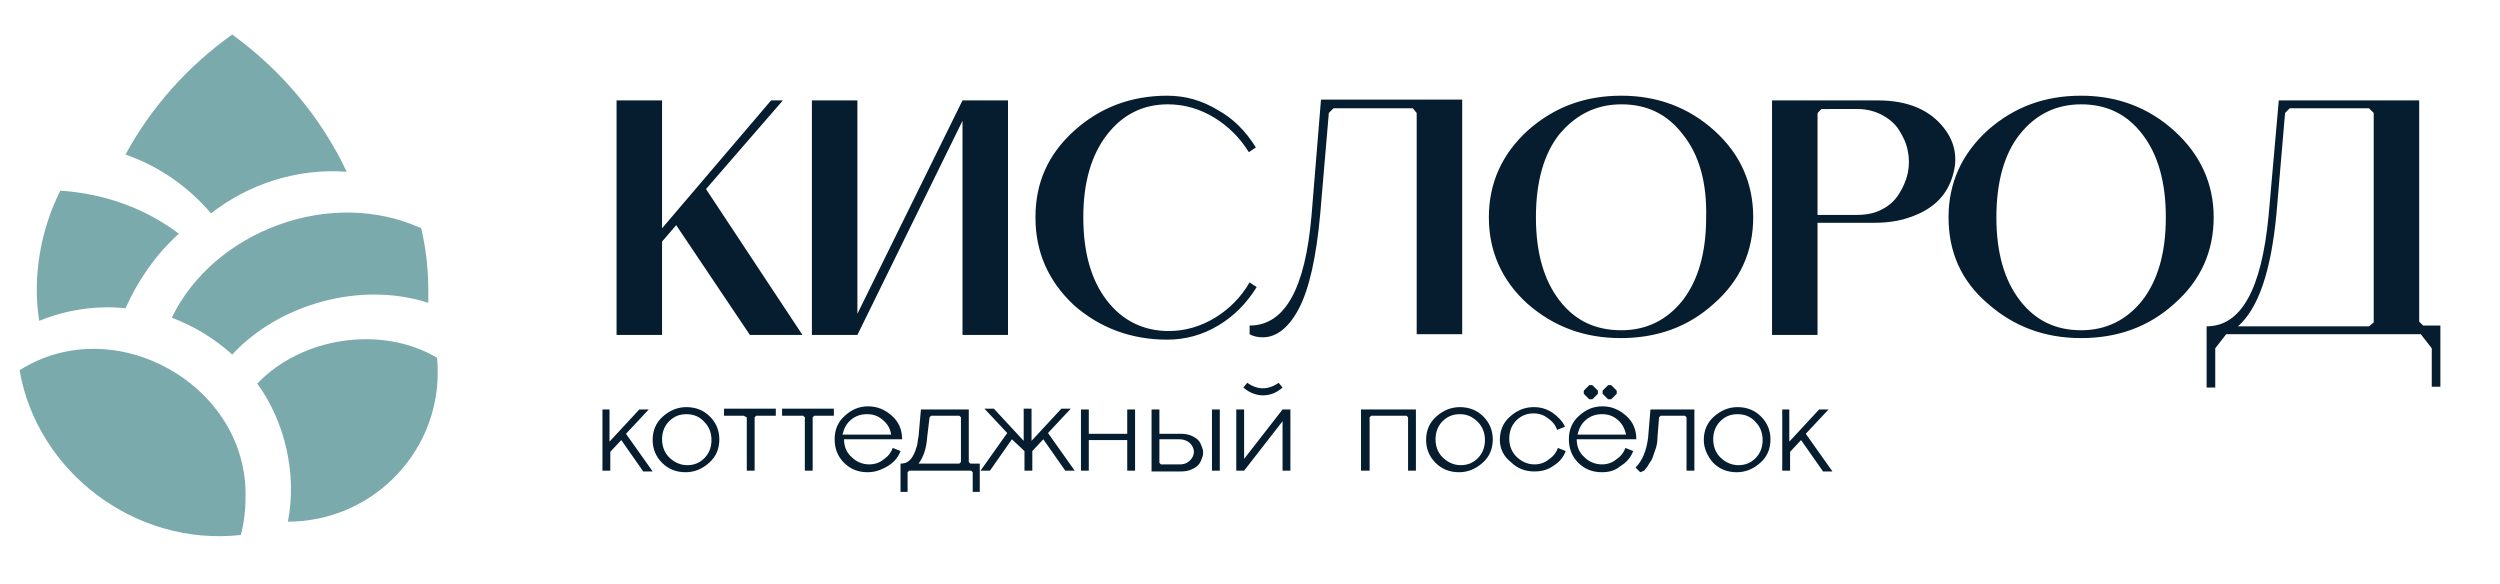
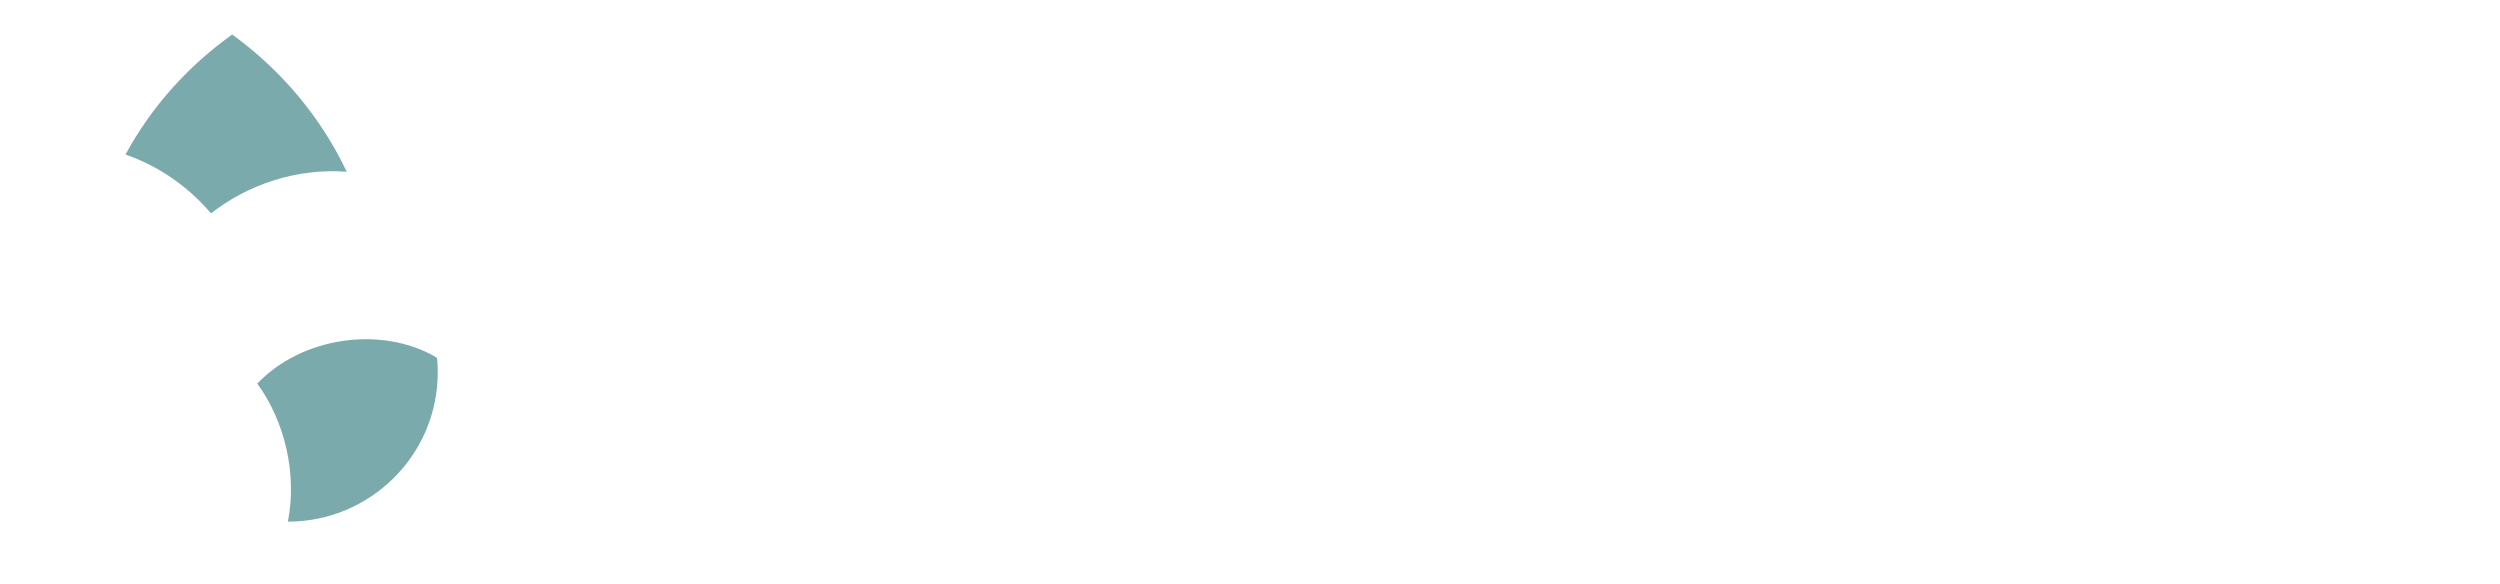
<svg xmlns="http://www.w3.org/2000/svg" version="1.1" id="Слой_1" x="0px" y="0px" viewBox="0 0 318.7 74.4" style="enable-background:new 0 0 318.7 74.4;" xml:space="preserve">
  <style type="text/css"> .st0{fill:#7AAAAC;} .st1{fill:#051D2E;} </style>
  <path class="st0" d="M55.8,47.5c0,10.5-8.6,19-19.1,19c1.2-6.1-0.4-12.8-3.9-17.6c5.6-5.9,15.8-7.5,22.9-3.3 C55.8,46.3,55.8,46.9,55.8,47.5z" />
-   <path class="st0" d="M54.6,37c0,0.5,0,1.1,0,1.6c-8.7-2.8-19.1,0.2-25,6.6c-2.2-2-4.8-3.6-7.7-4.7c5.3-11,20.2-16.7,31.8-11.4 C54.3,31.7,54.6,34.3,54.6,37z" />
-   <path class="st0" d="M22.8,29.8c-2.9,2.6-5.2,5.9-6.8,9.5c-3.7-0.4-7.6,0.2-11,1.6c-0.9-5.6,0.2-11.7,2.7-16.6 C13.4,24.7,18.6,26.6,22.8,29.8z" />
  <path class="st0" d="M44.2,21.9c-6.3-0.5-12.6,1.6-17.3,5.3c-2.9-3.4-6.6-6-10.9-7.5C19.3,13.6,24,8.4,29.6,4.4 C35.8,8.9,40.9,14.9,44.2,21.9z" />
-   <path class="st0" d="M31.3,63.5c0,1.6-0.2,3.2-0.6,4.7c-13.5,1.5-26-8.1-28.2-21C14.6,39.5,31.7,49.1,31.3,63.5z" />
-   <path class="st1" d="M290.2,27.3c-0.7,7.3-2.3,12-4.9,14.3H302l0.6-0.5V14.4l-0.6-0.6h-10.1l-0.6,0.6L290.2,27.3z M282.4,49.4h-1.1 v-7.8c4.4,0,7-4.7,7.9-14.1l1.3-14.7h17.9V41l0.5,0.5h2.2v7.8h-1.1v-4.9l-1.4-1.8h-24.8l-1.4,1.8V49.4z M273.1,17.1 c-2-2.6-4.6-3.8-7.8-3.8c-3.2,0-5.8,1.3-7.8,3.8c-2,2.5-3,6.1-3,10.6c0,4.5,1,8,3,10.6c2,2.6,4.6,3.8,7.8,3.8c3.2,0,5.8-1.3,7.8-3.8 c2-2.6,3-6.1,3-10.6C276.1,23.2,275.1,19.7,273.1,17.1z M248.4,27.7c0-4.4,1.7-8.1,5-11.1c3.4-3,7.3-4.4,11.9-4.4 c4.6,0,8.6,1.5,11.9,4.5c3.3,3,5,6.7,5,11c0,4.4-1.7,8.1-5,11c-3.3,3-7.3,4.4-11.9,4.4c-4.7,0-8.6-1.5-11.9-4.4 C250,35.8,248.4,32.1,248.4,27.7z M232.2,13.9c-0.1,0.1-0.2,0.2-0.3,0.3c-0.1,0.1-0.2,0.2-0.2,0.3v12.9h4.9c1.3,0,2.4-0.2,3.3-0.7 c1-0.5,1.7-1.2,2.2-2c0.5-0.8,0.9-1.7,1.1-2.6c0.2-1,0.2-1.9,0-2.9c-0.2-1-0.6-1.8-1.1-2.6c-0.5-0.8-1.2-1.4-2.1-1.9 c-0.9-0.5-2-0.8-3.2-0.8H232.2z M225.9,42.7V12.8h13.5c3.8,0,6.6,1.2,8.4,3.5c1.5,1.9,1.8,4,1.1,6.2c-0.7,2.3-2.3,4-4.9,5 c-1.5,0.6-3.1,0.9-5,0.9h-7.3v14.3H225.9z M214.5,17.1c-2-2.6-4.6-3.8-7.8-3.8c-3.2,0-5.8,1.3-7.9,3.8c-2,2.5-3,6.1-3,10.6 c0,4.5,1,8,3,10.6c2,2.6,4.6,3.8,7.9,3.8c3.2,0,5.8-1.3,7.8-3.8c2-2.6,3-6.1,3-10.6C217.6,23.2,216.6,19.7,214.5,17.1z M189.8,27.7 c0-4.4,1.7-8.1,5-11.1c3.4-3,7.3-4.4,11.9-4.4c4.6,0,8.6,1.5,11.9,4.5c3.3,3,4.9,6.7,4.9,11c0,4.4-1.7,8.1-5,11 c-3.3,3-7.3,4.4-11.9,4.4c-4.7,0-8.6-1.5-11.9-4.4C191.5,35.8,189.8,32.1,189.8,27.7z M168.3,27.3c-0.5,5.5-1.4,9.5-2.7,12 c-1.3,2.5-2.9,3.7-4.6,3.7c-0.6,0-1.2-0.1-1.7-0.4v-1.1c4.5,0,7.1-4.7,7.9-14.1l1.2-14.7h18v29.9h-5.8V14.4l-0.5-0.6H170l-0.6,0.6 L168.3,27.3z M132,27.7c0-4.4,1.6-8,4.9-11c3.3-3,7.3-4.5,11.9-4.5c2.3,0,4.4,0.6,6.4,1.8c2,1.1,3.6,2.7,4.9,4.8l-0.9,0.6 c-1.1-1.8-2.6-3.3-4.4-4.4c-1.8-1.1-3.8-1.7-5.9-1.7c-3.2,0-5.8,1.3-7.8,3.9c-2,2.6-3,6.1-3,10.5c0,4.5,1,8,3,10.6 c2,2.6,4.7,3.9,7.9,3.9c2.1,0,4.1-0.6,5.9-1.7c1.8-1.1,3.3-2.6,4.4-4.5l0.9,0.6c-1.3,2.1-2.9,3.7-4.9,4.9c-2,1.2-4.2,1.8-6.5,1.8 c-4.6,0-8.6-1.5-11.9-4.4C133.6,35.8,132,32.1,132,27.7z M103.5,12.8h5.8V40l13.4-27.2h5.8v29.9h-5.8V15.4l-13.4,27.3h-5.8V12.8z M78.6,12.8h5.8v16.3l13.9-16.3h1.5l-9.8,11.3l12.3,18.6h-6.7l-9.4-14l-1.8,2.1v11.9h-5.8V12.8z" />
-   <path class="st1" d="M227.1,52.2h1v4.1l3.8-4.1h1.2l-2.9,3.1l3.4,4.8h-1.2l-2.8-4l-1.4,1.5V60h-1V52.2z M221.5,52.8 c-0.9,0-1.6,0.3-2.2,0.9c-0.6,0.6-0.9,1.4-0.9,2.3c0,0.9,0.3,1.7,0.9,2.3c0.6,0.6,1.4,1,2.3,1c0.9,0,1.6-0.3,2.2-0.9 c0.6-0.6,0.9-1.4,0.9-2.3c0-0.9-0.3-1.7-0.9-2.3C223.2,53.1,222.4,52.8,221.5,52.8z M217.2,56.1c0-1.2,0.4-2.2,1.3-3 c0.9-0.8,1.9-1.2,3-1.2c1.2,0,2.2,0.4,3,1.2c0.8,0.8,1.2,1.8,1.2,2.9c0,1.2-0.4,2.2-1.3,3c-0.9,0.8-1.9,1.2-3,1.2 c-1.2,0-2.2-0.4-3-1.2C217.7,58.2,217.2,57.2,217.2,56.1z M209.1,60.2l-0.6-0.6c0.9-0.9,1.4-2.2,1.6-3.8l0.3-3.6h5.6V60h-1v-6.8 l-0.2-0.2h-3.1l-0.2,0.2l-0.2,2.5c0,0.6-0.1,1.2-0.3,1.7c-0.2,0.5-0.3,1-0.5,1.3c-0.2,0.3-0.4,0.6-0.5,0.8c-0.2,0.2-0.3,0.4-0.4,0.5 L209.1,60.2z M201.9,50.2v-0.4l0.7-0.7h0.4l0.7,0.7v0.4l-0.7,0.7h-0.4L201.9,50.2z M204.3,50.2v-0.4l0.7-0.7h0.4l0.7,0.7v0.4 l-0.7,0.7H205L204.3,50.2z M201.1,55.4h6.2c-0.2-0.8-0.5-1.4-1.1-1.9c-0.6-0.5-1.2-0.7-2-0.7c-0.7,0-1.4,0.2-2,0.7 C201.6,54,201.3,54.6,201.1,55.4z M204.2,60.2c-1.2,0-2.2-0.4-3-1.2c-0.8-0.8-1.2-1.8-1.2-3c0-1.2,0.4-2.2,1.3-3 c0.9-0.8,1.8-1.2,3-1.2c1.1,0,2.1,0.4,3,1.2c0.9,0.8,1.3,1.8,1.3,3H201c0,0.9,0.3,1.7,1,2.3c0.6,0.6,1.4,0.9,2.2,0.9 c0.7,0,1.3-0.2,1.8-0.6c0.6-0.4,1-0.9,1.2-1.5l1,0.4c-0.3,0.8-0.8,1.4-1.6,1.9C205.9,60,205.1,60.2,204.2,60.2z M191.2,56.1 c0-1.2,0.4-2.2,1.3-3c0.9-0.8,1.9-1.2,3-1.2c0.9,0,1.6,0.2,2.4,0.7c0.7,0.5,1.3,1.1,1.6,1.8l-1,0.4c-0.2-0.6-0.6-1.1-1.2-1.5 c-0.5-0.4-1.1-0.6-1.8-0.6c-0.9,0-1.6,0.3-2.2,0.9c-0.6,0.6-0.9,1.4-0.9,2.3c0,0.9,0.3,1.7,0.9,2.3c0.6,0.6,1.4,1,2.3,1 c0.7,0,1.3-0.2,1.8-0.6c0.6-0.4,1-0.9,1.2-1.5l1,0.4c-0.3,0.8-0.8,1.4-1.6,1.9c-0.7,0.5-1.5,0.7-2.4,0.7c-1.2,0-2.2-0.4-3-1.2 C191.7,58.2,191.2,57.2,191.2,56.1z M186.1,52.8c-0.9,0-1.6,0.3-2.2,0.9c-0.6,0.6-0.9,1.4-0.9,2.3c0,0.9,0.3,1.7,0.9,2.3 c0.6,0.6,1.4,1,2.3,1c0.9,0,1.6-0.3,2.2-0.9c0.6-0.6,0.9-1.4,0.9-2.3c0-0.9-0.3-1.7-0.9-2.3C187.7,53.1,187,52.8,186.1,52.8z M181.8,56.1c0-1.2,0.4-2.2,1.3-3c0.9-0.8,1.9-1.2,3-1.2c1.2,0,2.2,0.4,3,1.2c0.8,0.8,1.2,1.8,1.2,2.9c0,1.2-0.4,2.2-1.3,3 c-0.9,0.8-1.9,1.2-3,1.2c-1.2,0-2.2-0.4-3-1.2C182.2,58.2,181.8,57.2,181.8,56.1z M174.5,60h-1v-7.8h7V60h-1v-6.8l-0.2-0.2h-4.5 l-0.2,0.2V60z M163.5,49.4c-0.8,0.7-1.6,1-2.5,1c-0.8,0-1.7-0.3-2.5-1l0.5-0.6c0.7,0.5,1.4,0.7,2,0.7c0.6,0,1.3-0.2,2-0.7 L163.5,49.4z M158.6,60h-1v-7.8h1v6.3l4.9-6.3h1V60h-1v-6.3L158.6,60z M154.5,52.2h1V60h-1V52.2z M147.8,56v3l0.2,0.2h2.4 c0.6,0,1-0.2,1.3-0.5s0.5-0.7,0.5-1.1c0-0.4-0.2-0.8-0.5-1.1c-0.3-0.3-0.8-0.5-1.3-0.5H147.8z M146.8,60v-7.8h1v3.1h2.8 c0.5,0,1,0.1,1.4,0.3c0.4,0.2,0.7,0.4,0.9,0.7c0.2,0.3,0.3,0.6,0.4,0.9c0.1,0.3,0.1,0.7,0,1c-0.1,0.3-0.2,0.6-0.4,0.9 c-0.2,0.3-0.5,0.5-0.9,0.7c-0.4,0.2-0.9,0.3-1.4,0.3H146.8z M137.8,60v-7.8h1v3.1h4.9v-3.1h1V60h-1v-3.9h-4.9V60H137.8z M126.2,60 h-1.2l3.4-4.8l-2.9-3.1h1.2l3.8,4.1v-4.1h1v4.1l3.8-4.1h1.2l-2.9,3.1l3.4,4.8h-1.2l-2.8-4l-1.4,1.5V60h-1v-2.5L129,56L126.2,60z M118.2,55.7c-0.1,1.5-0.5,2.6-1.1,3.4h5.2l0.2-0.2v-5.7l-0.2-0.2h-3.6l-0.2,0.2L118.2,55.7z M115.7,62.7h-0.9v-3.6 c0.4,0,0.8-0.1,1-0.3c0.3-0.2,0.5-0.5,0.7-0.9c0.2-0.4,0.3-0.8,0.4-1.1c0.1-0.4,0.1-0.8,0.2-1.2l0.3-3.4h6.1v6.7l0.2,0.2h1.2v3.6 h-0.9v-2.5l-0.2-0.2h-7.9l-0.2,0.2V62.7z M112.5,53.5c-0.6-0.5-1.2-0.7-2-0.7c-0.7,0-1.4,0.2-2,0.7c-0.6,0.5-0.9,1.1-1.1,1.9h6.2 C113.5,54.6,113.1,54,112.5,53.5z M110.6,60.2c-1.2,0-2.2-0.4-3-1.2c-0.8-0.8-1.2-1.8-1.2-3c0-1.2,0.4-2.2,1.3-3s1.8-1.2,3-1.2 c1.1,0,2.1,0.4,3,1.2c0.9,0.8,1.3,1.8,1.3,3h-7.4c0,0.9,0.3,1.7,1,2.3c0.6,0.6,1.4,0.9,2.2,0.9c0.7,0,1.3-0.2,1.8-0.6 c0.6-0.4,1-0.9,1.2-1.5l1,0.4c-0.3,0.8-0.8,1.4-1.6,1.9C112.2,60,111.4,60.2,110.6,60.2z M99.7,53v-0.9h6.6V53h-2.5l-0.2,0.2V60h-1 v-6.8l-0.2-0.2H99.7z M92.3,53v-0.9h6.6V53h-2.5l-0.2,0.2V60h-1v-6.8L94.8,53H92.3z M87.5,52.8c-0.9,0-1.6,0.3-2.2,0.9 c-0.6,0.6-0.9,1.4-0.9,2.3c0,0.9,0.3,1.7,0.9,2.3c0.6,0.6,1.4,1,2.3,1c0.9,0,1.6-0.3,2.2-0.9c0.6-0.6,0.9-1.4,0.9-2.3 c0-0.9-0.3-1.7-0.9-2.3C89.2,53.1,88.4,52.8,87.5,52.8z M83.2,56.1c0-1.2,0.4-2.2,1.3-3c0.9-0.8,1.9-1.2,3-1.2c1.2,0,2.2,0.4,3,1.2 c0.8,0.8,1.2,1.8,1.2,2.9c0,1.2-0.4,2.2-1.3,3c-0.9,0.8-1.9,1.2-3,1.2c-1.2,0-2.2-0.4-3-1.2C83.6,58.2,83.2,57.2,83.2,56.1z M76.7,52.2h1v4.1l3.8-4.1h1.2l-2.9,3.1l3.4,4.8H82l-2.8-4l-1.4,1.5V60h-1V52.2z" />
</svg>